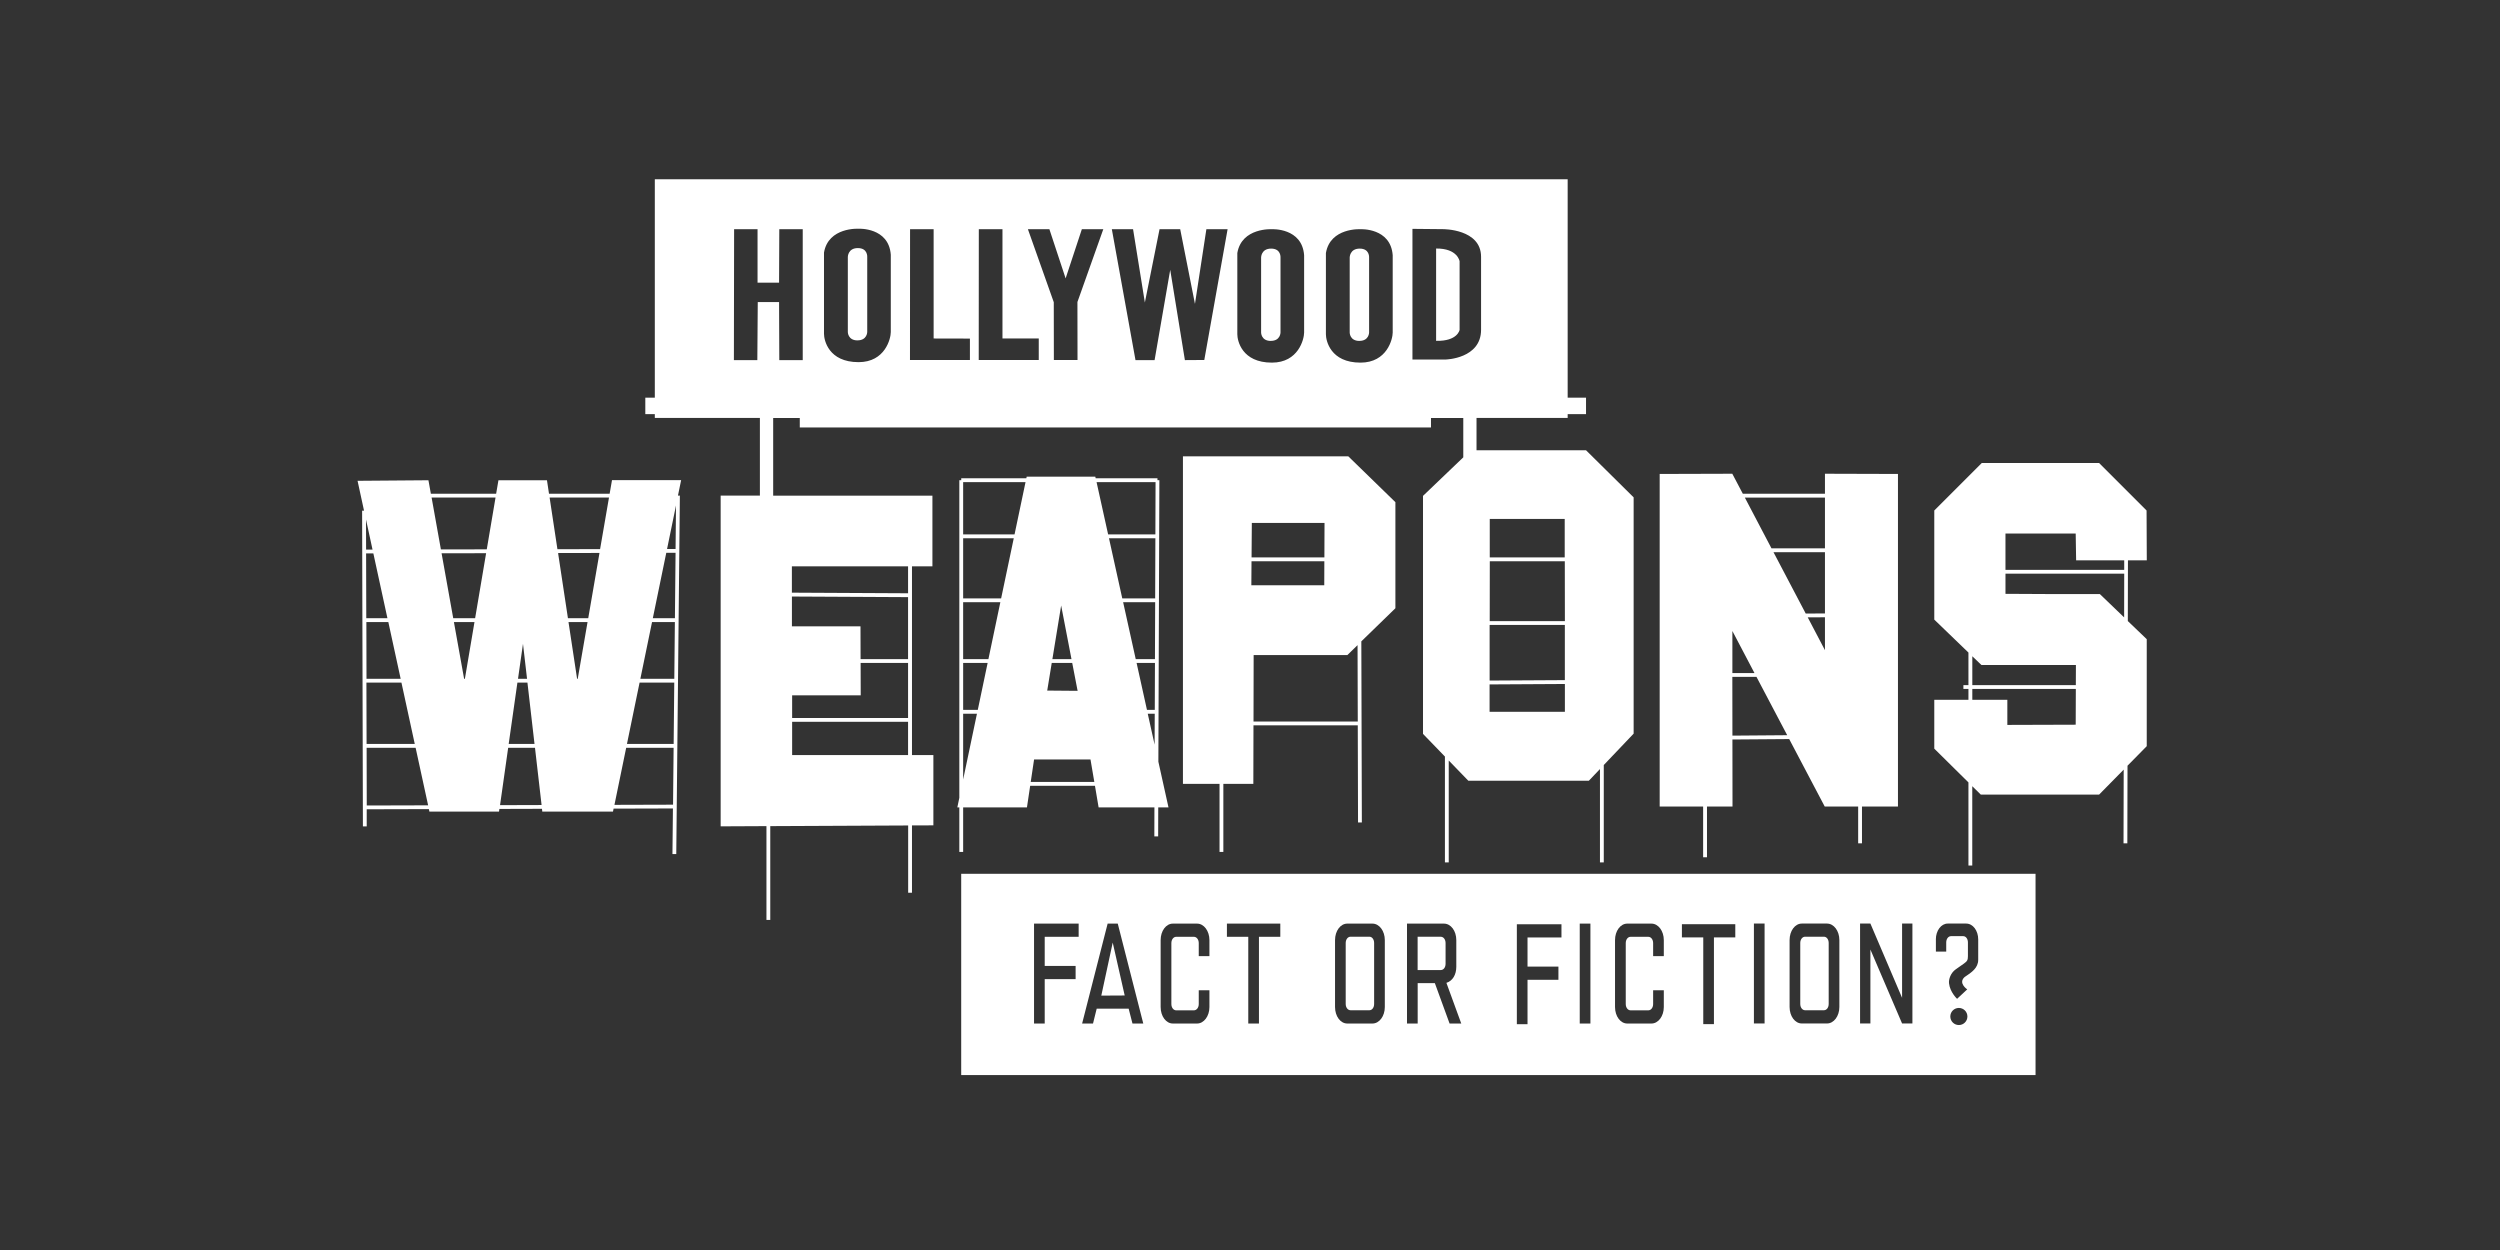
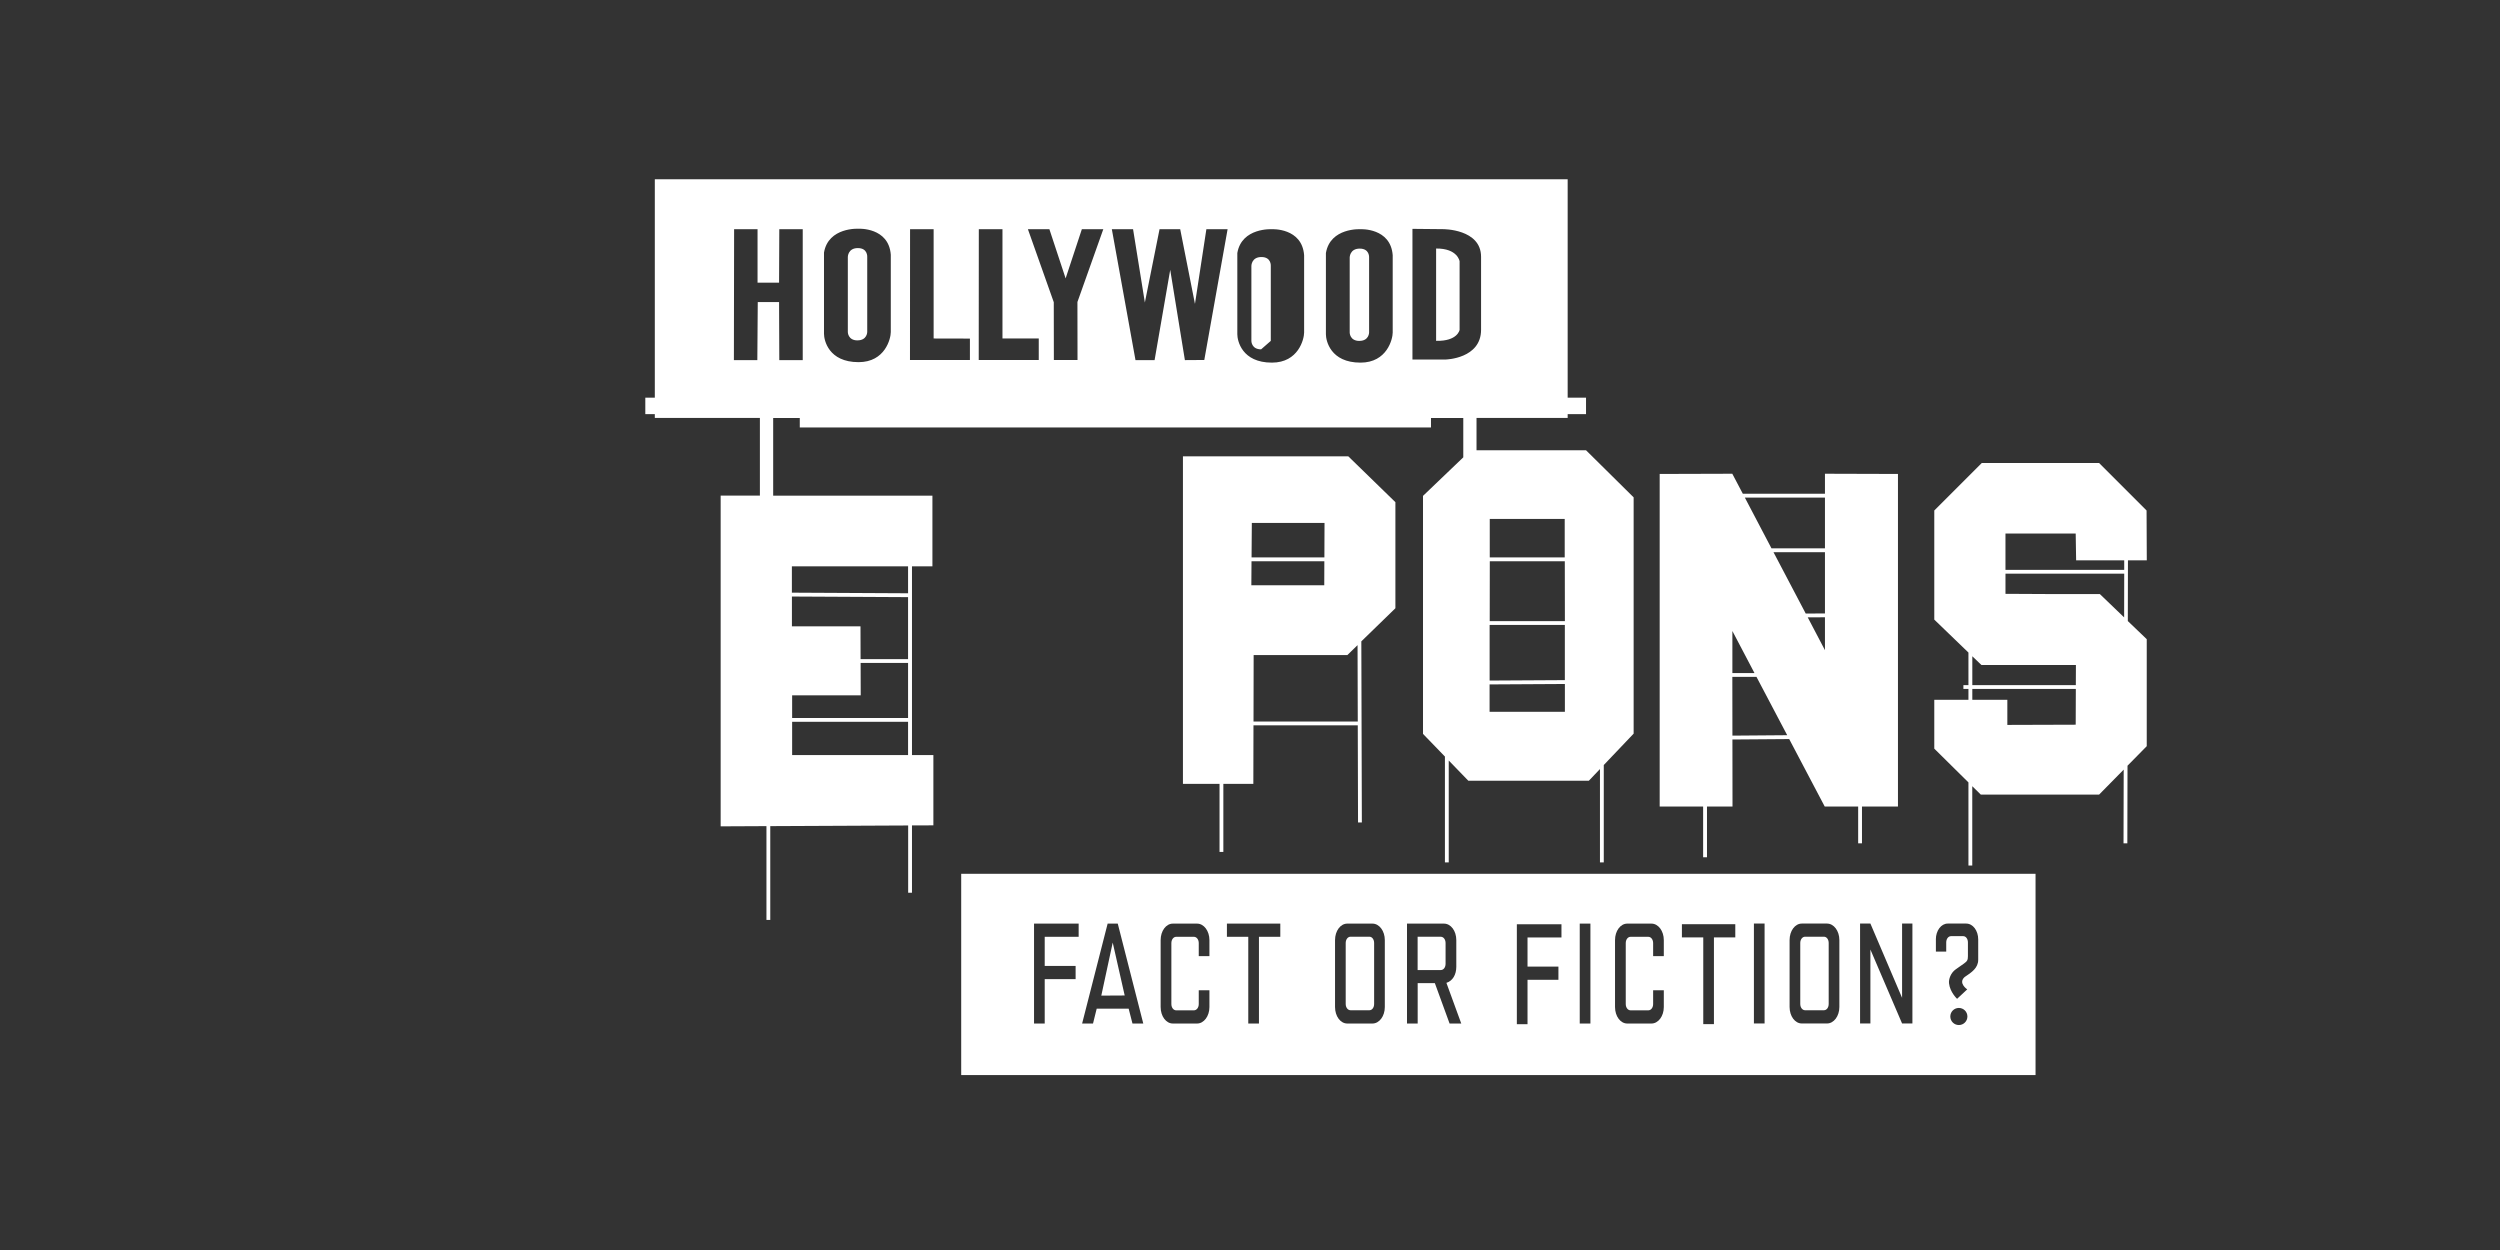
<svg xmlns="http://www.w3.org/2000/svg" id="CRIME_DRAMA" data-name="CRIME DRAMA" viewBox="0 0 576 288">
  <rect x="0" y="0" width="576" height="288" fill="#333333" stroke="none" />
  <defs>
    <style>
      .cls-1 {
        fill: #fff;
      }
    </style>
  </defs>
  <path class="cls-1" d="M210.11,130.49h4.72v-16.29h-36.69v-17.9h6.13v2.19h145.43v-2.19h7.44v9.07l-9.28,8.88v54.84l5.05,5.22v24.38h.88v-23.47l4.51,4.66h27.77l2.56-2.69v21.5h.88v-22.43l6.88-7.23v-54.44l-10.97-10.85h-25.23v-7.45h21v-.88h4.23v-3.79h-4.23V41.3H150.87v50.32h-2.19v3.79h2.19v.88h24.21v17.9h-9.04v76.2l10.55-.05v21.62h.88v-21.62l31.77-.15v15.5h.88v-15.51l4.93-.02v-16.19h-4.93v-43.48Zm150.43,12.62h-17.31l.02-13.8h17.28l.02,13.8Zm0,.88v12.71s-17.33,.1-17.33,.1v-12.82h17.33Zm-17.34,20.01v-6.31s17.35-.1,17.35-.1v6.41s-17.35,0-17.35,0Zm17.31-44.44v8.86s-17.27,0-17.27,0v-8.86h17.27Zm-35.07-66.83l7.05,.07s8.75-.07,8.75,6.37v16.81c0,6.65-8.1,6.85-8.1,6.85h-7.71v-30.11Zm-19.95,5.57c1.01-5.91,7.99-5.49,7.99-5.49,0,0,6.93-.35,7.4,5.99v17.82c0,1.48-1.29,6.93-7.42,6.93-6.92,0-7.97-5.05-7.97-6.54v-18.71Zm-20.41,0c1.01-5.91,7.99-5.49,7.99-5.49,0,0,6.93-.35,7.4,5.99v17.82c0,1.48-1.29,6.93-7.42,6.93-6.92,0-7.97-5.05-7.97-6.54v-18.71Zm-24.02-5.49l2.72,16.89,3.38-16.89h4.76l3.4,17.21,2.63-17.21h4.89l-5.37,30.13-4.47,.03-3.38-20.8-3.6,20.8h-4.4l-5.45-30.16h4.89Zm-19.28,0l3.74,11.33,3.74-11.33h4.94l-5.96,16.77,.02,13.36h-5.45l-.02-13.31-5.96-16.82h4.94Zm-16.26,0h5.45v25.18h8.36v4.96h-13.83l.02-30.14Zm-15.83,0h5.42v25.18l8.36,.02v4.94h-13.81l.02-30.14Zm-19.84,5.38c1.01-5.91,7.99-5.49,7.99-5.49,0,0,6.93-.35,7.4,5.99v17.82c0,1.48-1.29,6.93-7.42,6.93-6.92,0-7.97-5.05-7.97-6.54v-18.71Zm-20.71-5.38h5.4v12.32h4.96l.05-12.32h5.4v30.16h-5.4l-.05-13.37h-4.91l-.1,13.37h-5.4l.05-30.16Zm40.08,99.05h-10.94l-.02-7.55h-15.8v-6.87s26.76,.14,26.76,.14v14.28Zm-26.71,8.35h15.8l-.02-7.47h10.93v12.69h-26.71v-5.22Zm26.71-29.72v6.2l-26.77-.14v-6.06s26.77,0,26.77,0Zm-26.71,43.48v-7.66h26.71v7.66h-26.71Z" />
-   <path class="cls-1" d="M221.91,196.28v-10.26h14.7l.74-4.97h14.93l.84,4.97h12.86l-.02,6.69h.88s.02-6.69,.02-6.69h2.36l-2.33-10.52,.23-64.86h-.44v-.44h-14.24l-.08-.38h-15.81l-.08,.38h-15v.44h-.44v73.17l-.46,2.21h.46v10.26h.88Zm15.57-16.12l.77-5.18h13l.88,5.18h-14.65Zm26.97-15.72h1.6l-.03,7.13-1.58-7.13Zm-42.54-11.7h5.64l-2.27,10.82h-3.37v-10.82Zm44.19-.88h-4.43l-2.9-13.11h7.38l-.05,13.11Zm-17.82,7.31l-7-.06,1.04-6.37h4.72l1.24,6.43Zm-5.81-7.31l2.02-12.35,2.38,12.35h-4.4Zm23.68-13.99h-7.58l-3.06-13.85h10.69l-.05,13.85Zm-35.48,0h-8.76v-13.85h11.66l-2.91,13.85Zm-.19,.88l-2.75,13.11h-5.82v-13.11h8.57Zm31.38,13.99h4.24l-.04,10.82h-1.8l-2.39-10.82Zm4.38-41.65l-.04,12.04h-10.89l-2.66-12.04h13.6Zm-32.48,12.04h-11.85v-12.04h14.37l-2.53,12.04Zm-11.85,41.31h3.18l-3.18,15.16v-15.16Z" />
  <path class="cls-1" d="M392.41,197.52h.88v-11.69h5.88l-.02-15.45,13.08-.1,8.19,15.55h7.7v8.48h.88v-8.48h8.29V109.2l-16.82-.05v4.6h-18.93l-2.42-4.6-16.73,.05v76.63h10.01v11.69Zm6.74-28.02l-.02-13.55h5.56l7.08,13.44-12.62,.1Zm21.32-28.16l-4.43,.02-7.43-14.14h11.86v14.12Zm-3.97,.9l3.97-.02v7.58l-3.97-7.56Zm3.97-27.6v11.7h-12.32l-6.14-11.7h18.47Zm-16.24,40.43h-5.09v-9.69s5.09,9.69,5.09,9.69Z" />
  <path class="cls-1" d="M490.29,129.1h4.33l-.05-11.48-10.94-10.94h-27.03l-10.94,10.94v25.14l7.87,7.59v7.5h-1.16v.88h1.16v2.5h-7.87v11.26l7.87,7.78v19.15h.88v-18.28l1.97,1.94h27.25l5.67-5.76-.04,16.99h.88s.04-17.89,.04-17.89l4.43-4.5v-24.65l-4.36-4.18,.03-14Zm-25.21-6.18h13.16s.1,6.18,.1,6.18h11.08v2.2h-27.36v-8.38s3.03,0,3.03,0Zm-10.66,28.28l2.09,2.01h21.78l-.02,4.64h-23.85v-6.65Zm8.07,15.82v-5.79h-8.07v-2.5h23.85l-.03,8.24-15.75,.05Zm21.3-30.15h-11.81l-9.92-.05v-4.64s27.36,0,27.36,0l-.02,10.07-5.6-5.38Z" />
  <path class="cls-1" d="M313.2,78.54c2.24,0,2.24-1.94,2.24-1.94v-17.28s.15-2.04-2.16-2.04-2.31,2.04-2.31,2.04v17.31s0,1.92,2.24,1.92Z" />
  <path class="cls-1" d="M197.57,78.42c2.24,0,2.24-1.94,2.24-1.94v-17.28s.15-2.04-2.16-2.04-2.31,2.04-2.31,2.04v17.31s0,1.92,2.24,1.92Z" />
  <path class="cls-1" d="M336.29,76.02v-15.83s-.45-2.98-5.41-2.93v21.27c4.96,.12,5.41-2.52,5.41-2.52Z" />
-   <path class="cls-1" d="M292.79,78.54c2.24,0,2.24-1.94,2.24-1.94v-17.28s.15-2.04-2.16-2.04-2.31,2.04-2.31,2.04v17.31s0,1.92,2.24,1.92Z" />
+   <path class="cls-1" d="M292.79,78.54v-17.28s.15-2.04-2.16-2.04-2.31,2.04-2.31,2.04v17.31s0,1.92,2.24,1.92Z" />
  <path class="cls-1" d="M415.89,232.76h4.35c.62,0,1.09-.62,1.09-1.45v-14.04c0-.83-.47-1.45-1.09-1.45h-4.35c-.62,0-1.11,.62-1.11,1.45v14.04c0,.83,.49,1.45,1.11,1.45Z" />
  <path class="cls-1" d="M311.16,232.76h4.35c.62,0,1.09-.62,1.09-1.45v-14.04c0-.83-.47-1.45-1.09-1.45h-4.35c-.62,0-1.11,.62-1.11,1.45v14.04c0,.83,.49,1.45,1.11,1.45Z" />
  <path class="cls-1" d="M333.06,222.05v-4.77c0-.83-.47-1.45-1.11-1.45h-5.33v7.67h5.33c.65,0,1.11-.62,1.11-1.45Z" />
  <path class="cls-1" d="M221.46,247.7h247.53v-46.38H221.46v46.38Zm229.86-11.53c-1.09,0-1.97-.88-1.97-1.97s.88-1.97,1.97-1.97,1.97,.88,1.97,1.97-.88,1.97-1.97,1.97Zm-5.3-19.72c0-2.04,1.22-3.66,2.74-3.66h4.25c1.55,0,2.77,1.62,2.77,3.66v4.67c0,1.9-1.49,2.9-3.13,3.99-1.57,1.4,.6,2.84,.6,2.84l-2.34,2.18s-1.63-1.53-1.85-3.55c-.13-.9,.36-2.42,1.55-3.25,.93-.66,1.24-.86,1.92-1.35,.72-.52,.88-.8,.88-1.69v-3.15c0-.83-.47-1.45-1.09-1.45h-2.8c-.62,0-1.11,.62-1.11,1.45v2.11h-2.38v-2.8Zm-17.46-3.66h2.38l7.3,17.11v-17.11h2.38v23.02h-2.38l-7.3-17.04v17.04h-2.38v-23.02Zm-16.24,3.8c0-2.11,1.24-3.8,2.82-3.8h5.8c1.58,0,2.85,1.69,2.85,3.8v15.42c0,2.11-1.27,3.8-2.85,3.8h-5.8c-1.58,0-2.82-1.69-2.82-3.8v-15.42Zm-8.22-3.8h2.46v23.02h-2.46v-23.02Zm-16.59,.15h12.3v3.04h-4.92v19.98h-2.46v-19.98h-4.92v-3.04Zm-15.41,3.66c0-2.11,1.24-3.8,2.82-3.8h5.57c1.58,0,2.85,1.69,2.85,3.8v3.7h-2.46v-3.01c0-.83-.49-1.45-1.11-1.45h-4.09c-.62,0-1.11,.62-1.11,1.45v14.04c0,.83,.49,1.45,1.11,1.45h4.09c.62,0,1.11-.62,1.11-1.45v-3.18h2.46v3.87c0,2.11-1.27,3.8-2.85,3.8h-5.57c-1.58,0-2.82-1.69-2.82-3.8v-15.42Zm-8.13-3.8h2.46v23.02h-2.46v-23.02Zm-14.49,.15h10.28v3.04h-7.82v6.71h7.12v3.04h-7.12v10.23h-2.46v-23.02Zm-25.32-.15h8.52c1.61,0,2.85,1.69,2.85,3.8v6.12c0,1.87-.85,3.28-2.28,3.73l3.42,9.37h-2.69l-3.39-9.3h-3.96v9.3h-2.46v-23.02Zm-16.57,3.8c0-2.11,1.24-3.8,2.82-3.8h5.8c1.58,0,2.85,1.69,2.85,3.8v15.42c0,2.11-1.27,3.8-2.85,3.8h-5.8c-1.58,0-2.82-1.69-2.82-3.8v-15.42Zm-24.91-3.8h12.3v3.04h-4.92v19.98h-2.46v-19.98h-4.92v-3.04Zm-15.27,3.8c0-2.11,1.24-3.8,2.82-3.8h5.57c1.58,0,2.85,1.69,2.85,3.8v3.7h-2.46v-3.01c0-.83-.49-1.45-1.11-1.45h-4.09c-.62,0-1.11,.62-1.11,1.45v14.04c0,.83,.49,1.45,1.11,1.45h4.09c.62,0,1.11-.62,1.11-1.45v-3.18h2.46v3.87c0,2.11-1.27,3.8-2.85,3.8h-5.57c-1.58,0-2.82-1.69-2.82-3.8v-15.42Zm-12.21-3.8h2.33l5.88,23.02h-2.49l-.88-3.43h-7.36s-.85,3.43-.85,3.43h-2.51l5.88-23.02Zm-16.96,0h10.28v3.04h-7.82v6.71h7.12v3.04h-7.12v10.23h-2.46v-23.02Z" />
  <polygon class="cls-1" points="256.37 217.17 253.74 229.39 259.13 229.36 256.37 217.17" />
-   <path class="cls-1" d="M141,110.65l-.54,3.11h-13.97l-.47-3.11h-11.18l-.53,3.11h-15.04l-.56-3.11-16.33,.13,1.49,6.88h-.44s.18,72.74,.18,72.74h.88s0-3.94,0-3.94l14.32-.04,.12,.57h16.04l.09-.61,9.81-.03,.07,.64h16.29l.14-.68,13.67-.04-.11,10.51h.88s.83-82.59,.83-82.59h-.44s.73-3.56,.73-3.56h-15.95Zm-8.04,45.74l-1.98-13.07h4.39l-2.26,13.07h-.15Zm-26.03,0l-2.35-13.07h4.74l-2.21,13.07h-.18Zm-22.53-13.07h5.07l2.84,13.07h-7.87s-.03-13.07-.03-13.07Zm36.09,4.98l.94,8.09h-2.08s1.15-8.09,1.15-8.09Zm10.36-5.87l-2.27-15.01,9.54-.02-2.59,15.03h-4.67Zm-21.38,0h-5.05l-2.68-14.95,10.26-.02-2.53,14.97Zm-20.2,0h-4.88l-.04-14.92h1.67s3.24,14.92,3.24,14.92Zm-4.92-15.8l-.02-6.92,1.5,6.92h-1.48Zm.08,30.64h8.06s3.07,14.14,3.07,14.14h-11.1s-.04-14.14-.04-14.14Zm34.78,0h2.31s1.63,14.14,1.63,14.14h-5.95s2.01-14.14,2.01-14.14Zm28.15,0h7.99s-.14,14.14-.14,14.14h-10.76s2.91-14.14,2.91-14.14Zm.18-.88l2.69-13.07h5.26l-.13,13.07h-7.82Zm2.87-13.96l3.1-15.06h2.14s-.15,15.06-.15,15.06h-5.08Zm5.24-15.94h-1.96s2.06-10.03,2.06-10.03l-.1,10.03Zm-15.34-11.85l-2.05,11.88-9.83,.02-1.8-11.9h13.68Zm-26.14,0l-2.02,11.93-10.57,.02-2.14-11.95h14.73Zm-29.67,70.94l-.03-13.28h11.29s2.88,13.25,2.88,13.25l-14.13,.04Zm30.71-.08l1.87-13.2h6.18s1.52,13.18,1.52,13.18l-9.58,.03Zm26.36-.07l2.7-13.13h10.93s-.13,13.1-.13,13.1l-13.5,.04Z" />
  <path class="cls-1" d="M321.5,115.7l-10.85-10.56h-38.1v75.46h8.43v15.68h.88v-15.68h6.91l.03-13.49h24.03l.06,22.38h.88s-.12-41.72-.12-41.72l7.85-7.63v-24.45Zm-33.15,13.61h16.78l-.02,5.53h-16.8l.04-5.53Zm16.82-8.82l-.03,7.94h-16.78l.06-7.94h16.75Zm7.66,45.75h-24.02l.03-15.31h21.59l2.35-2.29,.05,17.6Z" />
</svg>